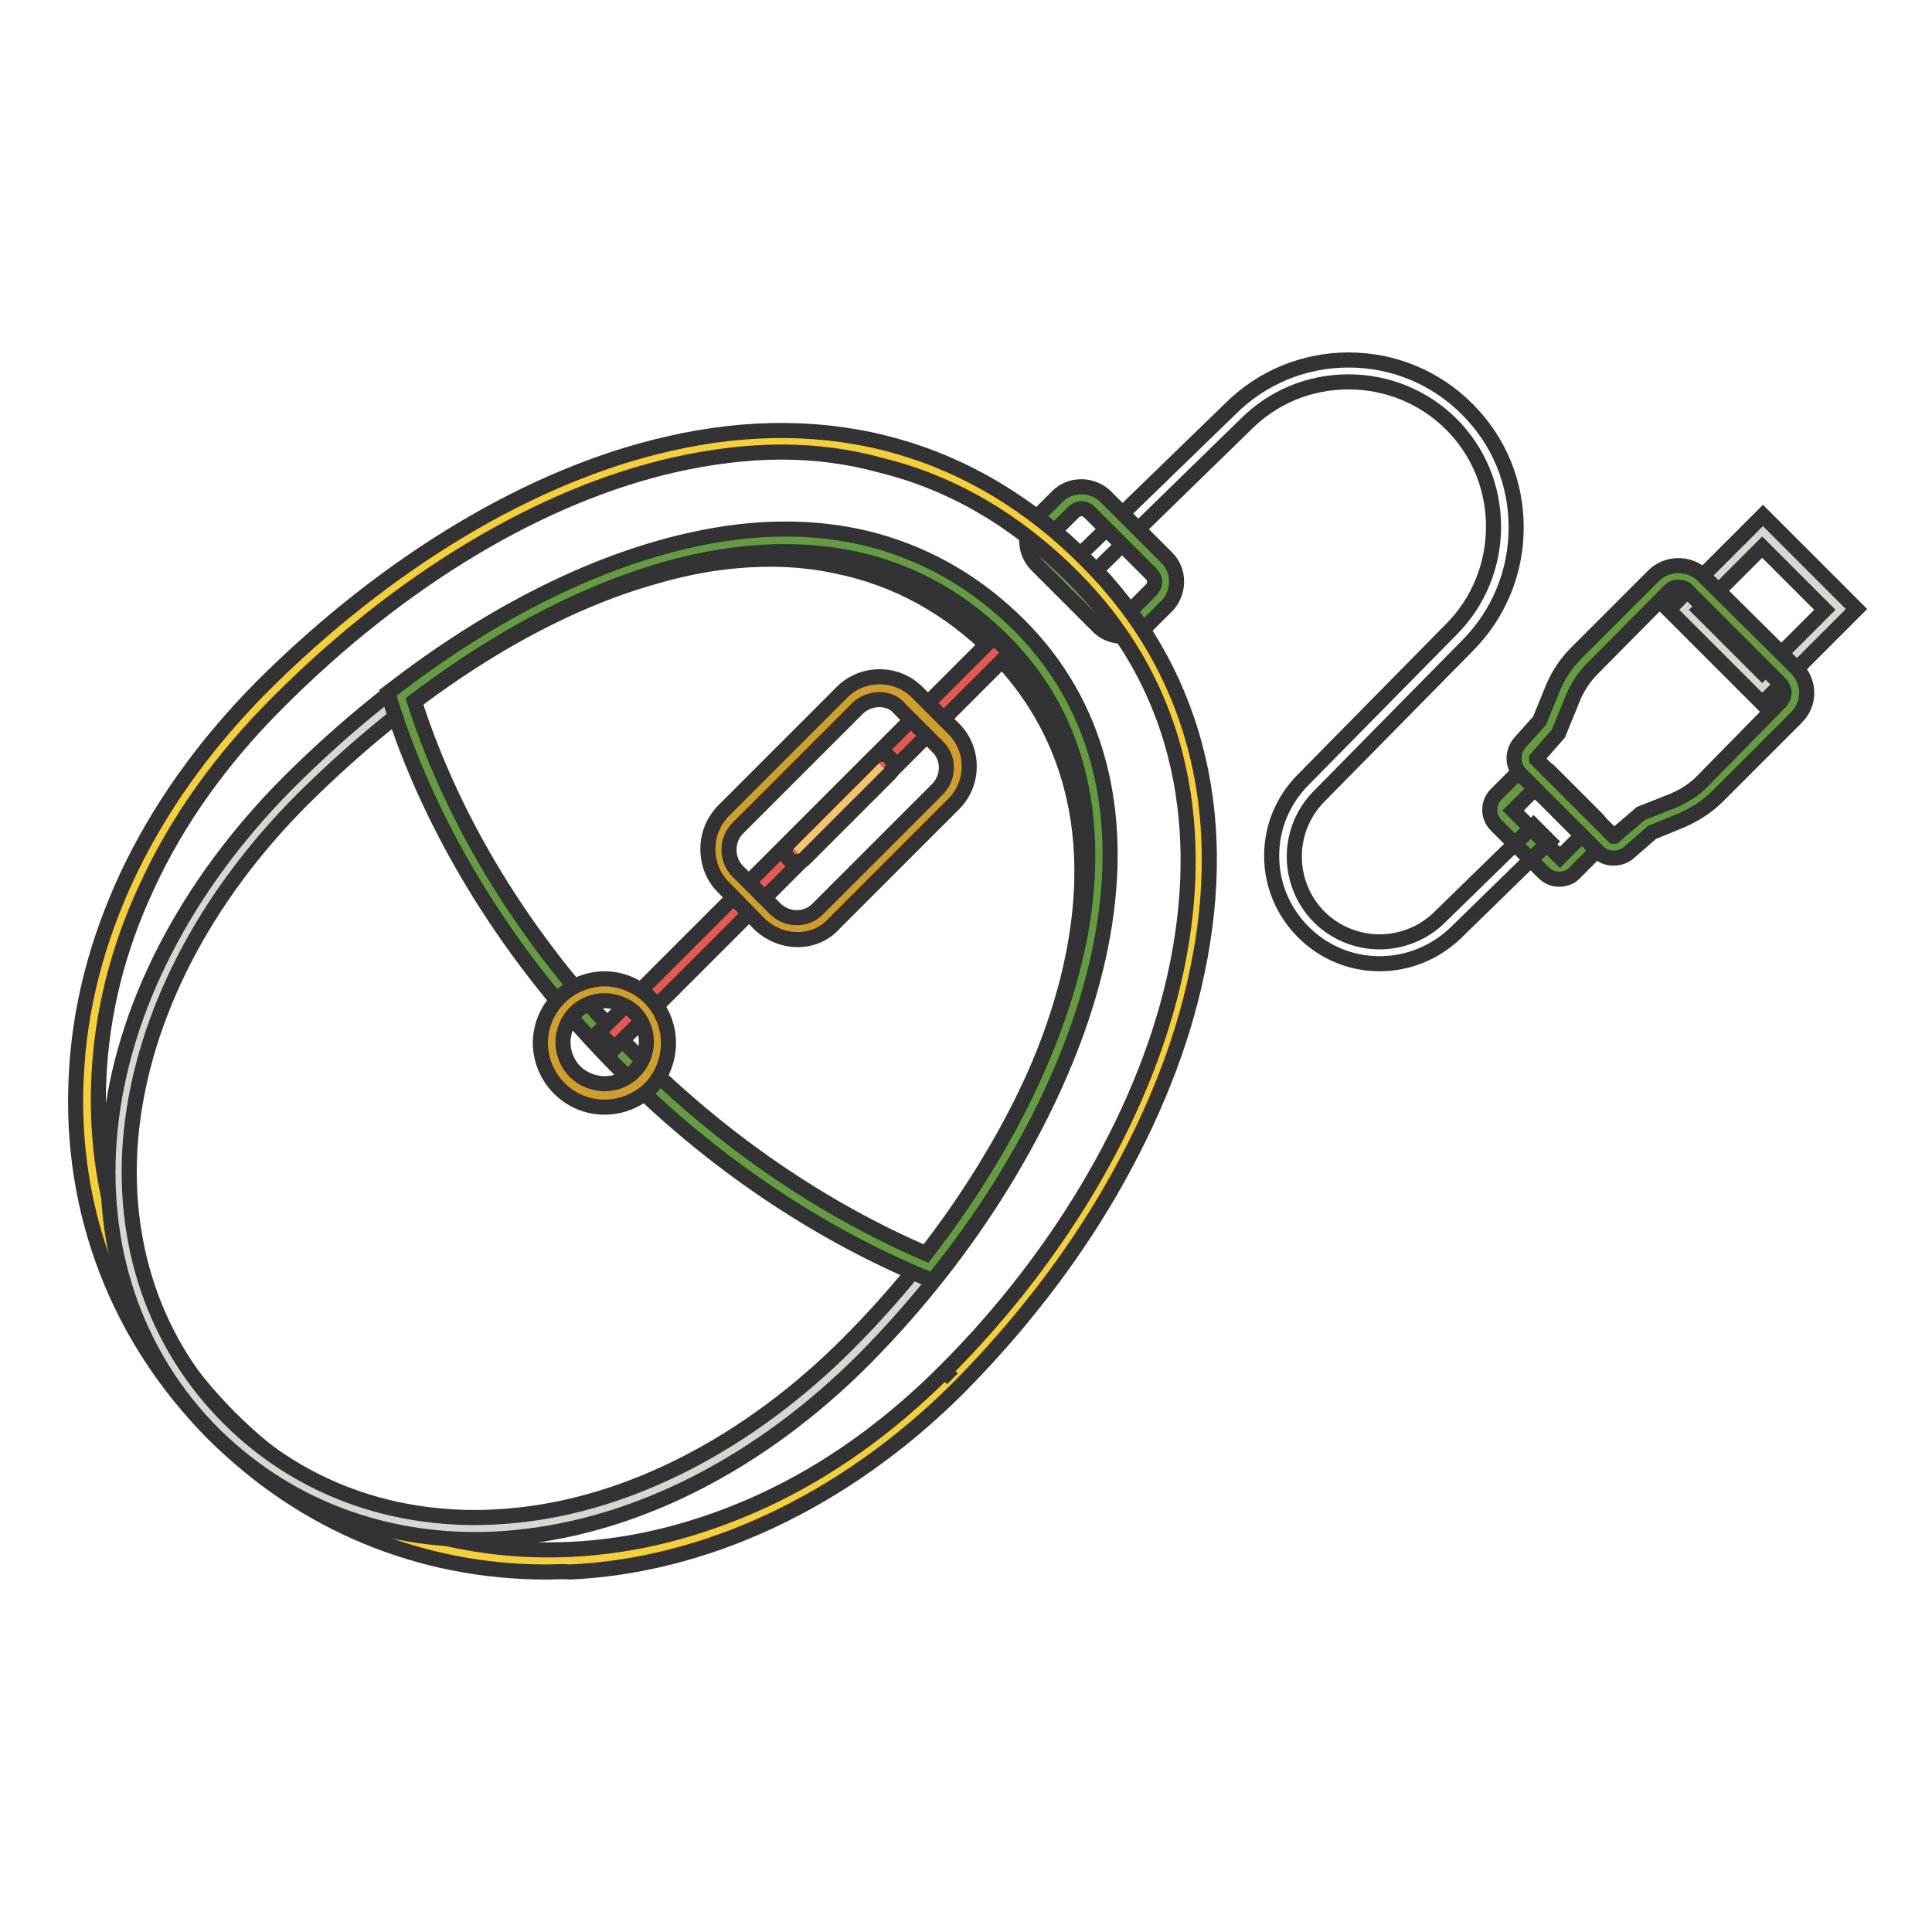
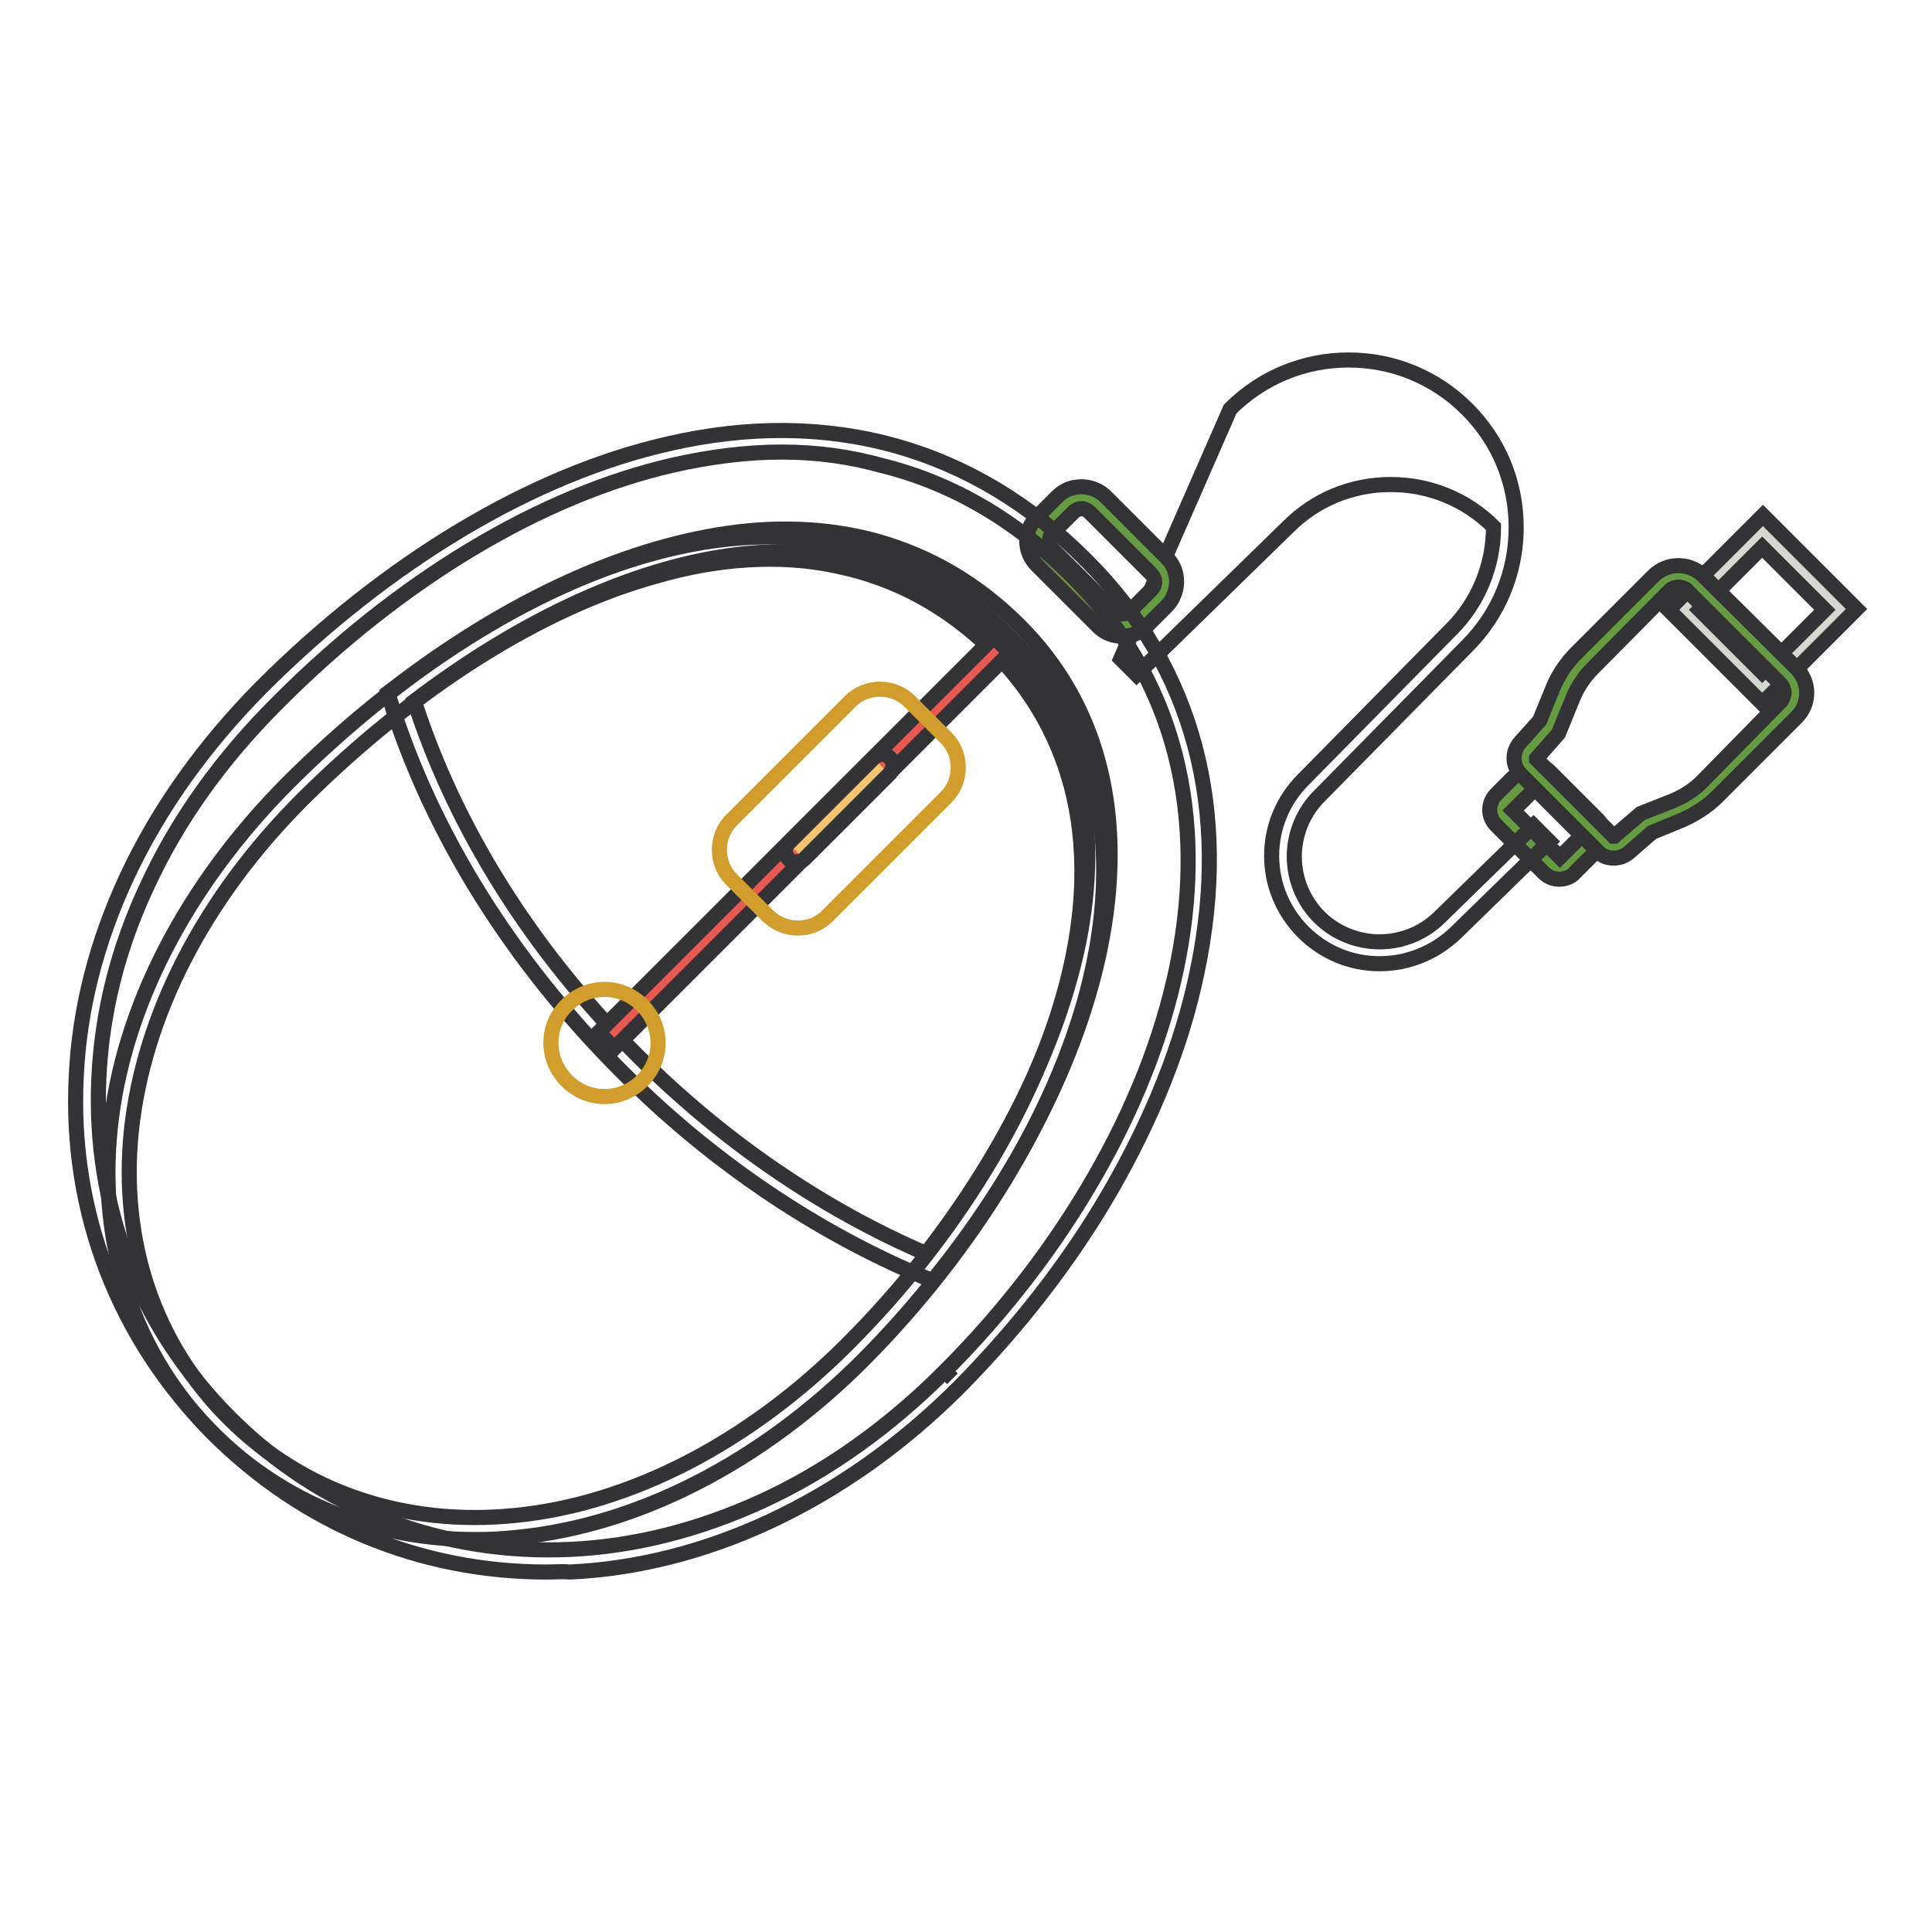
<svg xmlns="http://www.w3.org/2000/svg" version="1.1" x="0px" y="0px" viewBox="0 0 256 256" enable-background="new 0 0 256 256" xml:space="preserve">
  <g>
    <path stroke-width="2" fill-opacity="0" stroke="#659c42" d="M205.6,114.6l-6.2-6.2c-0.6-0.6-0.6-1.5,0-2.1l2.9-2.9c0.6-0.6,1.5-0.6,2.1,0l6.2,6.2 c0.6,0.6,0.6,1.5,0,2.1l-2.9,2.9C207.1,115.2,206.2,115.2,205.6,114.6z" />
    <path stroke-width="2" fill-opacity="0" stroke="#333336" d="M206.6,116.5c-0.8,0-1.5-0.3-2.1-0.9l-6.2-6.2c-0.6-0.6-0.9-1.3-0.9-2.1c0-0.8,0.3-1.5,0.9-2.1l2.9-2.9 c0.6-0.6,1.3-0.9,2.1-0.9s1.5,0.3,2.1,0.9l6.2,6.2c0.6,0.6,0.9,1.3,0.9,2.1c0,0.8-0.3,1.5-0.9,2.1l-2.9,2.9 C208.2,116.2,207.4,116.5,206.6,116.5z M203.4,104.5l-2.9,2.9l6.2,6.2l2.9-2.9L203.4,104.5z" />
-     <path stroke-width="2" fill-opacity="0" stroke="#333336" d="M182.8,127.7c-3.8,0-7.4-1.5-10.1-4.2s-4.2-6.3-4.2-10.1s1.5-7.4,4.2-10.1l19.6-19.9 c3.6-3.6,5.6-8.5,5.6-13.6c0-5.2-2-10-5.6-13.6c-3.6-3.6-8.5-5.6-13.6-5.6c-5.2,0-10,2-13.6,5.6l-20.1,19.6l-2.1-2.1L163,54.2 c4.2-4.2,9.8-6.5,15.7-6.5c5.9,0,11.5,2.3,15.7,6.5c4.2,4.2,6.5,9.7,6.5,15.7c0,5.9-2.3,11.5-6.5,15.7l-19.6,19.9 c-2.1,2.1-3.3,5-3.3,8c0,3,1.2,5.9,3.3,8s5,3.3,8,3.3s5.9-1.2,8-3.3l12.4-12.1l2.1,2.1l-12.4,12.1 C190.2,126.2,186.6,127.7,182.8,127.7L182.8,127.7z" />
+     <path stroke-width="2" fill-opacity="0" stroke="#333336" d="M182.8,127.7c-3.8,0-7.4-1.5-10.1-4.2s-4.2-6.3-4.2-10.1s1.5-7.4,4.2-10.1l19.6-19.9 c3.6-3.6,5.6-8.5,5.6-13.6c-3.6-3.6-8.5-5.6-13.6-5.6c-5.2,0-10,2-13.6,5.6l-20.1,19.6l-2.1-2.1L163,54.2 c4.2-4.2,9.8-6.5,15.7-6.5c5.9,0,11.5,2.3,15.7,6.5c4.2,4.2,6.5,9.7,6.5,15.7c0,5.9-2.3,11.5-6.5,15.7l-19.6,19.9 c-2.1,2.1-3.3,5-3.3,8c0,3,1.2,5.9,3.3,8s5,3.3,8,3.3s5.9-1.2,8-3.3l12.4-12.1l2.1,2.1l-12.4,12.1 C190.2,126.2,186.6,127.7,182.8,127.7L182.8,127.7z" />
    <path stroke-width="2" fill-opacity="0" stroke="#659c42" d="M146.6,81.9l-8.1-8.1c-1.2-1.2-1.2-3.1,0-4.3l2.7-2.7c1.2-1.2,3.1-1.2,4.3,0l8.1,8.1c1.2,1.2,1.2,3.1,0,4.3 l-2.7,2.7C149.7,83.1,147.8,83.1,146.6,81.9z" />
    <path stroke-width="2" fill-opacity="0" stroke="#333336" d="M148.7,84.3c-1.2,0-2.3-0.4-3.2-1.3l-8.1-8.1c-1.8-1.8-1.8-4.6,0-6.4l2.7-2.7c0.9-0.9,2-1.3,3.2-1.3 s2.4,0.5,3.2,1.3l8.1,8.1c0.9,0.9,1.3,2,1.3,3.2c0,1.2-0.5,2.4-1.3,3.2l-2.7,2.7C151.1,83.9,149.9,84.3,148.7,84.3L148.7,84.3z  M147.6,80.9c0.6,0.6,1.6,0.6,2.2,0l2.7-2.7c0.3-0.3,0.5-0.7,0.5-1.1c0-0.4-0.2-0.8-0.5-1.1l-8.1-8.1c-0.3-0.3-0.7-0.5-1.1-0.5 s-0.8,0.2-1.1,0.5l-2.7,2.7c-0.6,0.6-0.6,1.6,0,2.2L147.6,80.9L147.6,80.9z" />
-     <path stroke-width="2" fill-opacity="0" stroke="#f5cf3b" d="M126.1,182.6c-30.9,30.9-71.8,31.3-96.8,6.3c-25-25-24.6-65.9,6.3-96.8C66.5,61.3,111.2,43.4,143,75.3 C172.6,104.9,157,151.8,126.1,182.6z" />
    <path stroke-width="2" fill-opacity="0" stroke="#333336" d="M72.4,208.3c-16.7,0-32.2-6.4-44.1-18.3c-12.6-12.6-19.1-29.4-18.2-47.3c0.4-9,2.7-17.9,6.7-26.5 c4.2-9,10.2-17.4,17.8-25.1c16.7-16.7,35.9-28.2,54-32.3c21.3-4.9,40.5,0.5,55.4,15.5c14.1,14.1,19.2,33,14.6,54.6 c-2,9.6-5.9,19.3-11.5,29c-5.4,9.3-12.2,18-20,25.9c-7.6,7.6-16.1,13.6-25.1,17.8c-8.6,4-17.6,6.3-26.5,6.7 C74.5,208.2,73.5,208.3,72.4,208.3z M103.6,59.9c-4.6,0-9.4,0.6-14.3,1.7c-17.6,4-36.3,15.2-52.6,31.6 c-7.4,7.4-13.2,15.5-17.2,24.2c-3.9,8.3-6,16.8-6.4,25.4c-0.8,17,5.3,33,17.4,45.1c12,12,28,18.2,45.1,17.4 c8.6-0.4,17.1-2.6,25.4-6.4c8.7-4,16.8-9.8,24.2-17.2l1,1l-1-1c15.7-15.7,26.9-35.1,30.7-53.4c3-14.3,3.1-35-13.8-51.9 c-7.4-7.4-15.9-12.4-25.2-14.7C112.6,60.5,108.2,59.9,103.6,59.9z" />
-     <path stroke-width="2" fill-opacity="0" stroke="#d4d8ce" d="M113.4,179.1c-28.1,28.1-63.5,30.3-84,9.8s-18.3-56,9.8-84c28.1-28.1,67.6-45.6,93.7-19.5 C157.1,109.7,141.5,151,113.4,179.1z" />
    <path stroke-width="2" fill-opacity="0" stroke="#333336" d="M63,204c-13.4,0-25.5-4.9-34.7-14c-10.4-10.4-15.3-24.8-13.7-40.4c1.6-15.9,10-32.2,23.5-45.8 c15.2-15.2,32.3-26,48.2-30.4c18.7-5.2,35.2-1.4,47.5,11c11.7,11.7,15.2,27.9,10.3,46.8c-4.3,16.5-15.1,34.3-29.7,49 c-13.6,13.6-29.8,21.9-45.8,23.5C66.8,203.9,64.9,204,63,204z M102.1,74.1c-4.8,0-9.8,0.7-15,2.2C71.7,80.5,55,91.1,40.1,105.9 C27,119,19,134.6,17.4,149.9c-1.5,14.7,3.1,28.2,12.9,38c9.8,9.8,23.3,14.4,38,12.9c15.2-1.5,30.9-9.6,44-22.7 c14.3-14.3,24.8-31.6,29-47.6c5.9-22.6-2-36.4-9.5-44c-6.1-6.1-13.1-9.9-21-11.5C108,74.4,105.1,74.1,102.1,74.1z" />
-     <path stroke-width="2" fill-opacity="0" stroke="#659c42" d="M83.3,140.8c12.2,12.2,26,21.3,39.8,27c21.5-27.1,32.2-62.7,10.9-84c-22-22-54.8-11.7-81,8.4 C58.3,109,68.6,126.1,83.3,140.8z" />
    <path stroke-width="2" fill-opacity="0" stroke="#333336" d="M123.6,169.7l-1-0.4c-14.4-6-28.4-15.4-40.3-27.4c-14.5-14.5-25.1-31.5-30.6-49.1l-0.3-1l0.8-0.6 c14.3-11,29.1-18,42.7-20.3c7.6-1.3,14.8-1,21.3,0.8c7.1,2,13.4,5.7,18.9,11.2c10.2,10.2,14,24.4,11,41.1 c-2.6,14.5-10.3,30.4-21.8,44.8L123.6,169.7L123.6,169.7z M54.9,92.9c5.4,16.8,15.6,33.1,29.5,46.9c11.4,11.4,24.6,20.4,38.3,26.3 c10.7-13.8,18-28.9,20.5-42.6c2.8-15.7-0.7-29-10.2-38.5c-9.9-9.9-22.5-13.6-37.6-11.2C82.6,75.9,68.6,82.5,54.9,92.9L54.9,92.9z" />
    <path stroke-width="2" fill-opacity="0" stroke="#e65a51" d="M132.8,85.4l-52.4,52.4" />
    <path stroke-width="2" fill-opacity="0" stroke="#333336" d="M79.3,136.8l52.4-52.4l2.1,2.1l-52.4,52.4L79.3,136.8z" />
    <path stroke-width="2" fill-opacity="0" stroke="#d19d2d" d="M101.8,121.4l-4.9-4.9c-2.1-2.1-2.1-5.7,0-7.8l15.8-15.8c2.1-2.1,5.7-2.1,7.8,0l4.9,4.9 c2.1,2.1,2.1,5.7,0,7.8l-15.8,15.8C107.5,123.5,104,123.5,101.8,121.4z" />
-     <path stroke-width="2" fill-opacity="0" stroke="#333336" d="M105.7,124.5c-1.8,0-3.6-0.7-5-2l-4.9-5c-1.3-1.3-2-3.1-2-5c0-1.9,0.7-3.6,2-5l15.8-15.8 c2.7-2.7,7.2-2.7,9.9,0l4.9,4.9c2.7,2.7,2.7,7.2,0,9.9l-15.8,15.8C109.3,123.8,107.5,124.5,105.7,124.5z M116.5,92.7 c-1,0-2.1,0.4-2.9,1.2l-15.8,15.8c-0.8,0.8-1.2,1.8-1.2,2.9c0,1.1,0.4,2.1,1.2,2.9l4.9,4.9c1.6,1.6,4.2,1.6,5.7,0l15.8-15.8 c1.6-1.6,1.6-4.2,0-5.7l-4.9-4.9C118.6,93.1,117.6,92.7,116.5,92.7z" />
    <path stroke-width="2" fill-opacity="0" stroke="#f7c36c" d="M116.8,101.5l-11.3,11.3" />
    <path stroke-width="2" fill-opacity="0" stroke="#333336" d="M105.5,114.2c-0.4,0-0.8-0.1-1-0.4c-0.6-0.6-0.6-1.5,0-2.1l11.3-11.3c0.6-0.6,1.5-0.6,2.1,0 c0.6,0.6,0.6,1.5,0,2.1l-11.3,11.3C106.3,114.1,105.9,114.2,105.5,114.2z" />
    <path stroke-width="2" fill-opacity="0" stroke="#d19d2d" d="M75.1,143.2c2.8,2.8,7.2,2.8,10,0c2.8-2.8,2.8-7.2,0-10c0,0,0,0,0,0c-2.8-2.8-7.2-2.8-10,0 C72.3,135.9,72.3,140.4,75.1,143.2C75.1,143.2,75.1,143.2,75.1,143.2z" />
-     <path stroke-width="2" fill-opacity="0" stroke="#333336" d="M80.1,146.7c-2.3,0-4.4-0.9-6-2.5s-2.5-3.8-2.5-6s0.9-4.4,2.5-6s3.8-2.5,6-2.5s4.4,0.9,6,2.5 c3.3,3.3,3.3,8.7,0,12.1C84.5,145.8,82.4,146.7,80.1,146.7z M80.1,132.6c-1.5,0-2.9,0.6-3.9,1.6c-1,1-1.6,2.5-1.6,3.9 c0,1.5,0.6,2.9,1.6,3.9c1,1,2.5,1.6,3.9,1.6c1.5,0,2.9-0.6,3.9-1.6c2.2-2.2,2.2-5.7,0-7.9C83,133.2,81.6,132.6,80.1,132.6z" />
    <path stroke-width="2" fill-opacity="0" stroke="#d4d8ce" d="M233.5,91.1l-10.3-10.3l10.4-10.4l10.3,10.3L233.5,91.1z" />
    <path stroke-width="2" fill-opacity="0" stroke="#333336" d="M233.5,93.2l-12.4-12.4l12.5-12.5L246,80.7L233.5,93.2z M225.2,80.8l8.3,8.3l8.3-8.3l-8.3-8.3L225.2,80.8z" />
    <path stroke-width="2" fill-opacity="0" stroke="#659c42" d="M224.7,77.3l12.2,12.2c1.3,1.3,1.3,3.3,0,4.5l-10.4,10.4c-1.2,1.2-2.7,2.2-4.3,2.8l-4.1,1.6l-3.3,2.9 c-0.6,0.5-1.5,0.5-2.1-0.1l-10.2-10.2c-0.6-0.6-0.6-1.5-0.1-2.1l2.8-3.1l2-4.7c0.6-1.6,1.6-2.9,2.8-4.2l10.2-10.2 C221.4,76.1,223.5,76.1,224.7,77.3z" />
    <path stroke-width="2" fill-opacity="0" stroke="#333336" d="M213.8,113.7c-0.8,0-1.6-0.3-2.1-0.9l-10.2-10.2c-1.1-1.1-1.2-2.9-0.1-4.2l2.6-2.9l1.8-4.4 c0.7-1.7,1.8-3.3,3.1-4.6l10.2-10.2c1.8-1.8,4.8-1.8,6.6,0L238,88.5c0.9,0.9,1.4,2.1,1.4,3.3c0,1.3-0.5,2.4-1.4,3.3l-10.4,10.4 c-1.4,1.4-3,2.4-4.8,3.2l-3.9,1.6l-3.1,2.7C215.2,113.5,214.5,113.7,213.8,113.7L213.8,113.7z M222.4,77.8c-0.5,0-0.9,0.2-1.2,0.5 L211,88.6c-1,1-1.9,2.3-2.5,3.7l-2,4.9l-2.9,3.3c0,0,0,0.1,0,0.1l10.2,10.2c0,0,0.1,0,0.1,0l3.5-3l4.3-1.7c1.4-0.6,2.7-1.4,3.8-2.5 L235.9,93c0.3-0.3,0.5-0.8,0.5-1.2s-0.2-0.9-0.5-1.2l-12.2-12.2C223.4,78,222.9,77.8,222.4,77.8L222.4,77.8z" />
  </g>
</svg>